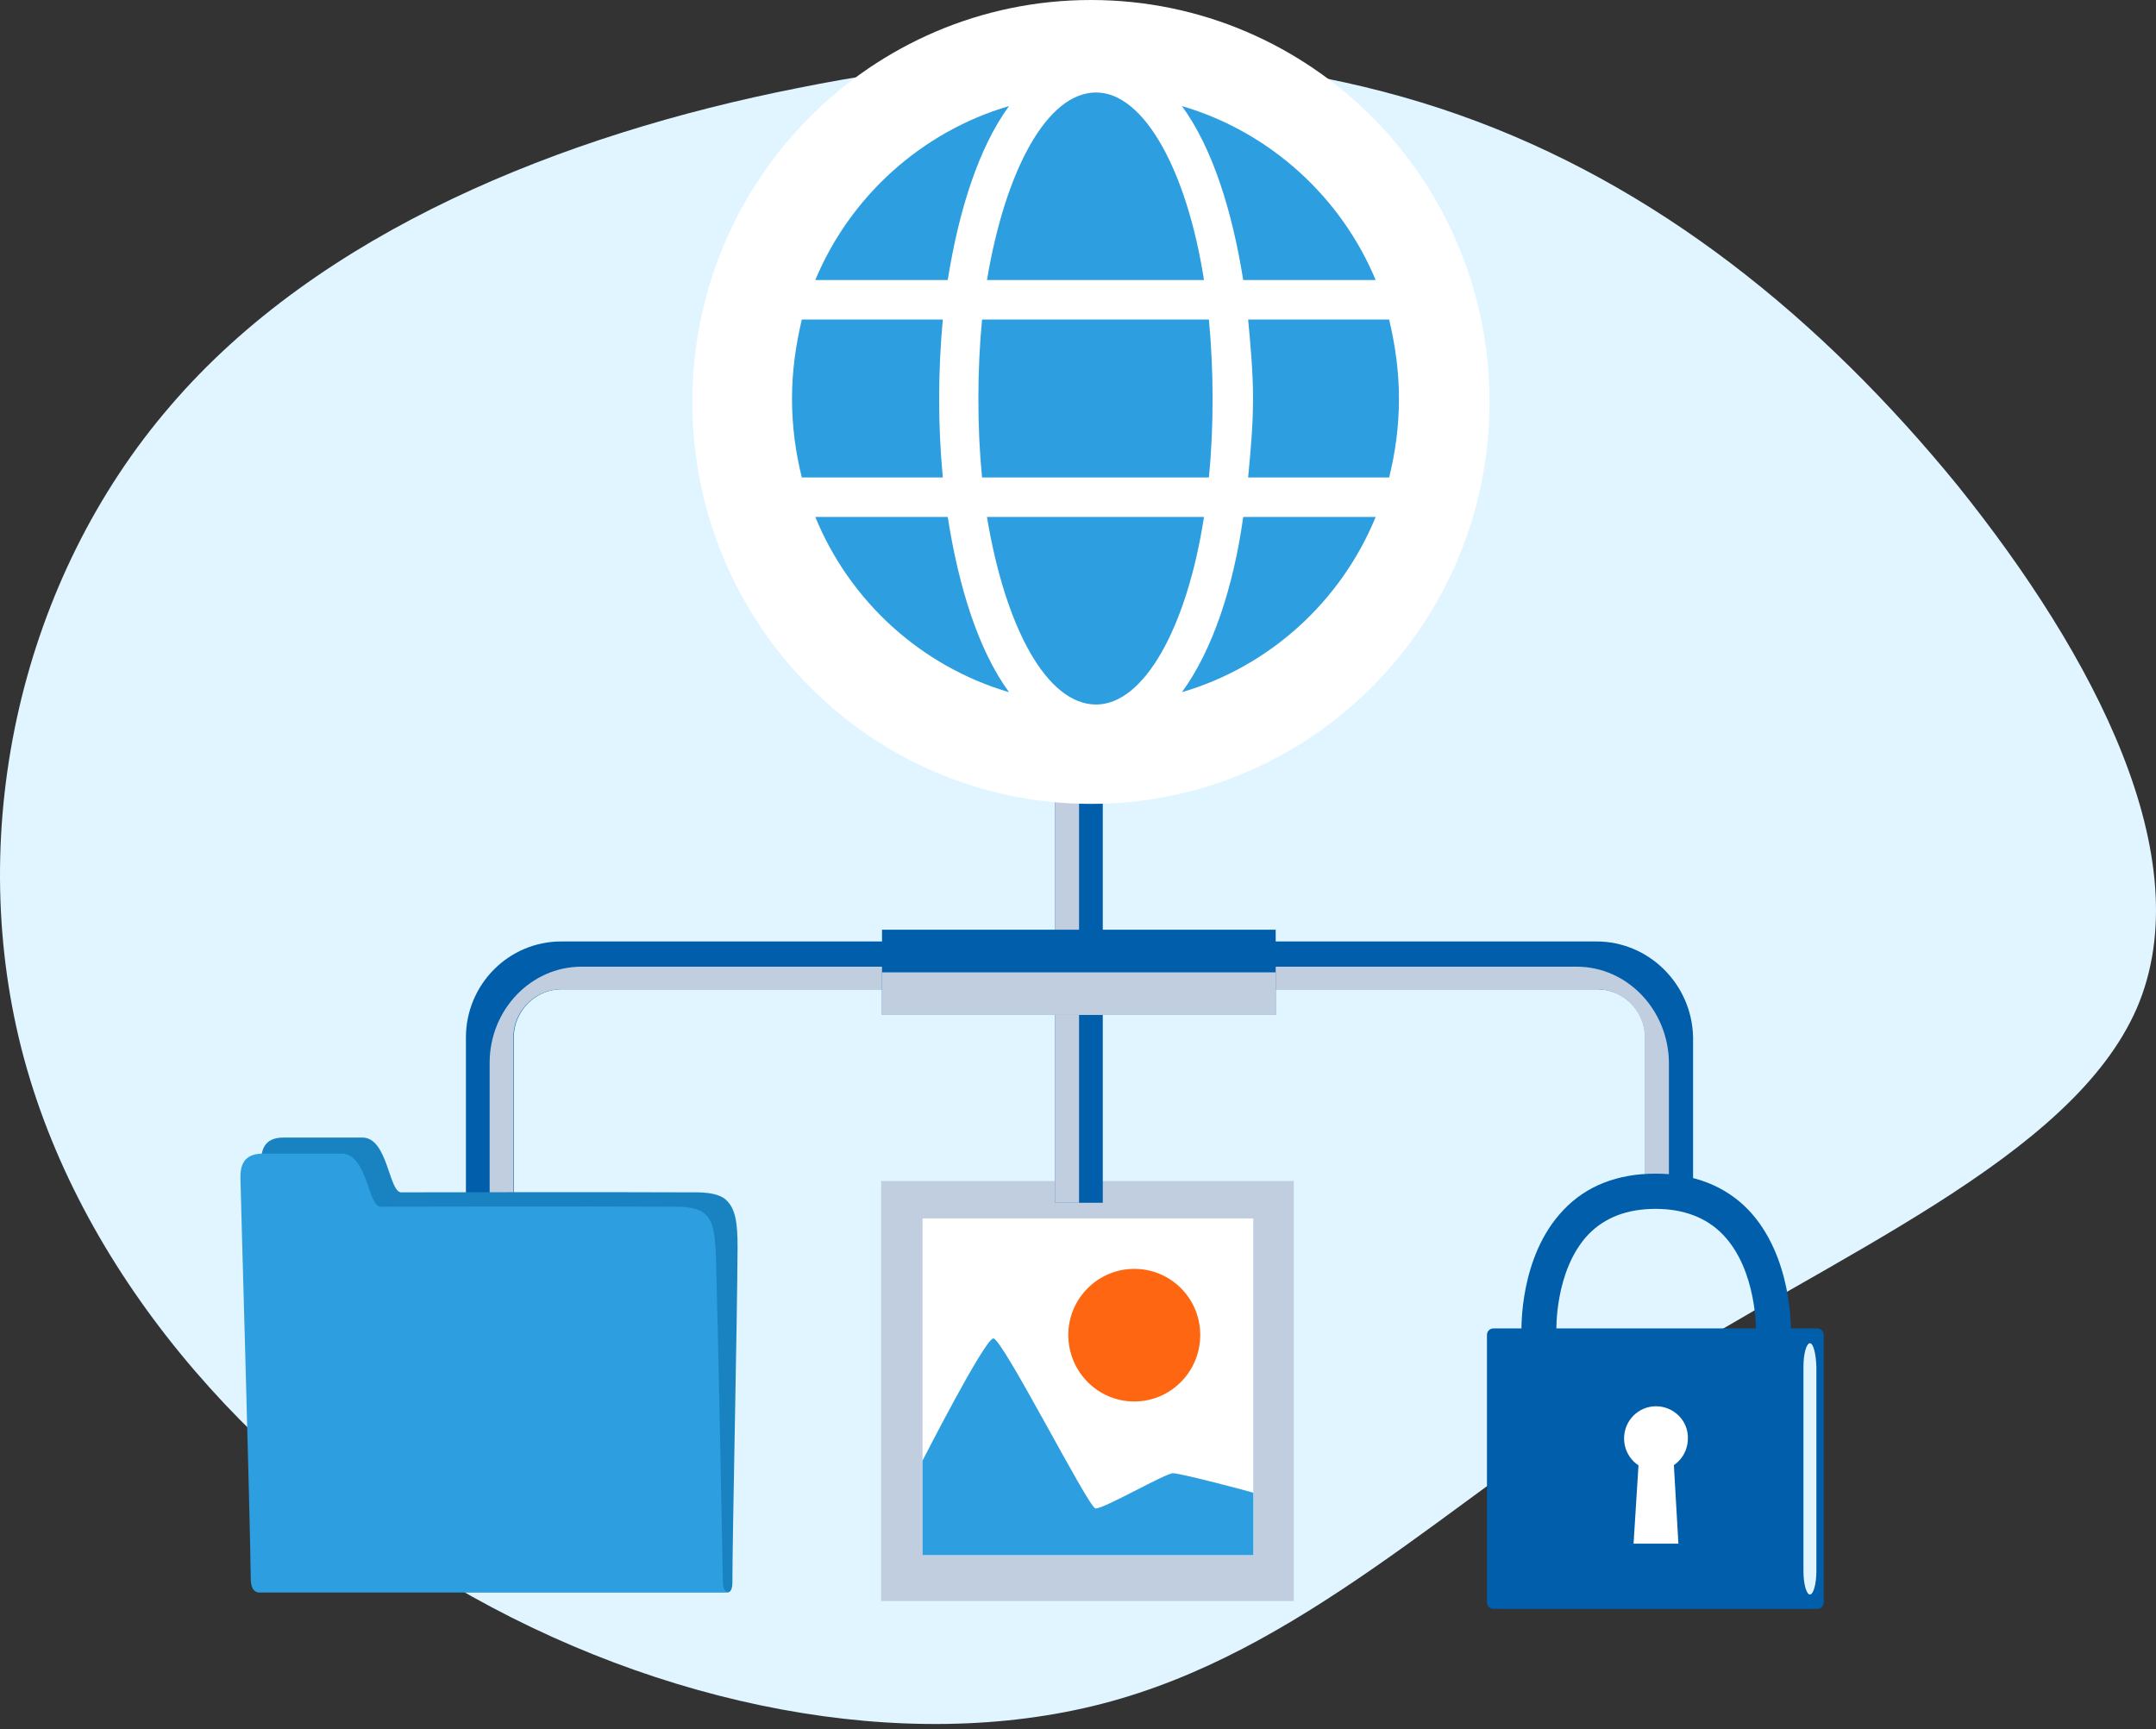
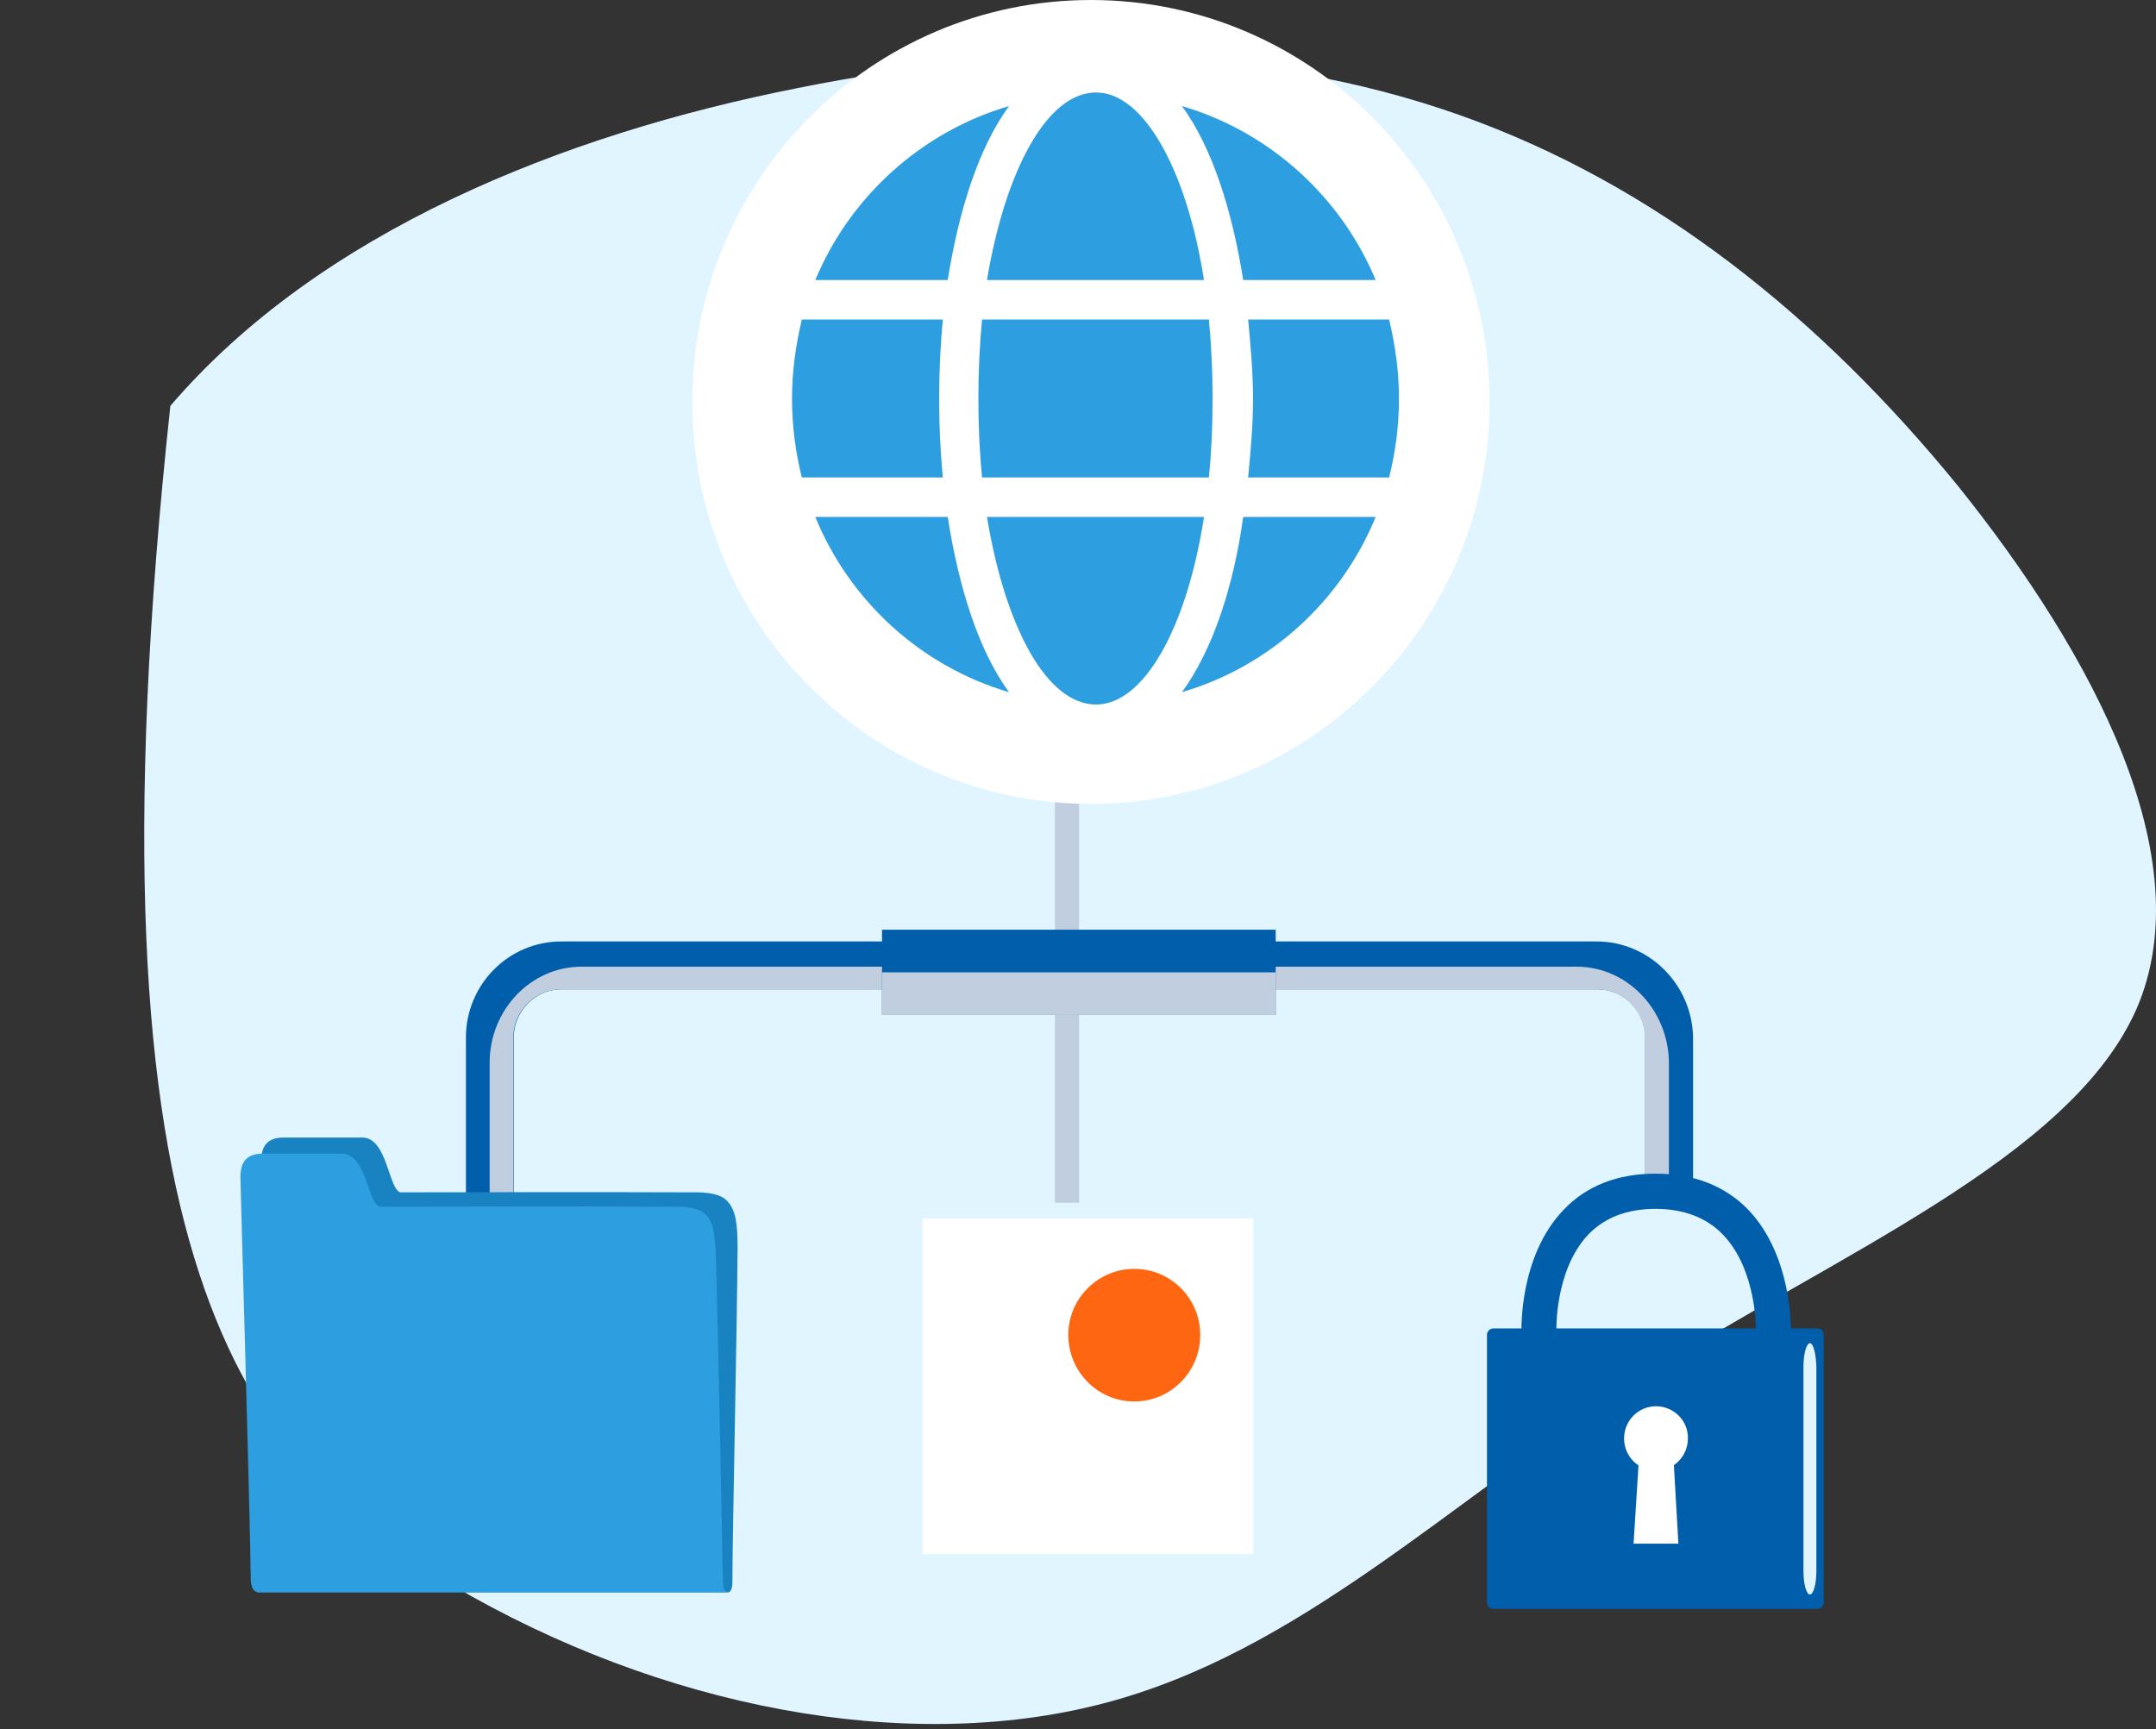
<svg xmlns="http://www.w3.org/2000/svg" width="278" height="223" viewBox="0 0 278 223" fill="none">
  <rect x="0" y="0" width="278" height="223" fill="#333333" stroke="none" />
-   <path d="M211.52 177.823C236.457 161.819 267.122 149.406 275.547 129.962C283.803 110.669 269.987 84.495 252.464 62.659C234.772 40.972 213.542 23.773 188.099 14.799C162.657 5.825 133.171 5.227 102.842 11.359C72.514 17.341 41.174 29.905 21.966 52.339C2.758 74.624 -4.487 106.631 2.758 135.197C10.003 163.614 31.738 188.741 58.36 204.445C85.151 220.149 116.659 226.281 142.101 219.7C167.543 213.12 186.752 193.676 211.52 177.823Z" fill="#E0F5FF" />
-   <path d="M113.619 206.458H150.424H166.825V189.861V152.295H113.619V206.458Z" fill="#C0CEE0" />
+   <path d="M211.52 177.823C236.457 161.819 267.122 149.406 275.547 129.962C283.803 110.669 269.987 84.495 252.464 62.659C234.772 40.972 213.542 23.773 188.099 14.799C162.657 5.825 133.171 5.227 102.842 11.359C72.514 17.341 41.174 29.905 21.966 52.339C10.003 163.614 31.738 188.741 58.36 204.445C85.151 220.149 116.659 226.281 142.101 219.7C167.543 213.12 186.752 193.676 211.52 177.823Z" fill="#E0F5FF" />
  <path d="M161.599 157.117H118.956V200.402H161.599V157.117Z" fill="white" />
-   <path d="M151.258 189.974C150.257 189.974 142.251 194.627 141.25 194.515C140.305 194.347 129.186 172.424 128.074 172.592C126.906 172.76 118.956 188.348 118.956 188.348V200.514H161.599V192.497C161.599 192.441 152.258 189.974 151.258 189.974Z" fill="#2D9EE0" />
  <path d="M146.254 163.622C141.584 163.622 137.748 167.435 137.748 172.144C137.748 176.854 141.529 180.723 146.254 180.723C150.925 180.723 154.761 176.91 154.761 172.144C154.761 167.435 150.98 163.622 146.254 163.622Z" fill="#FF6611" />
-   <path d="M142.195 95.722H136.024V155.099H142.195V95.722Z" fill="#005EAB" />
  <path d="M205.855 121.401H72.365C65.582 121.401 60.078 126.952 60.078 133.793V155.043H66.249V133.793C66.249 130.372 69.029 127.569 72.421 127.569H205.966C209.357 127.569 212.137 130.372 212.137 133.793V155.043H218.309V133.793C218.197 126.952 212.638 121.401 205.855 121.401Z" fill="#005EAB" />
  <path d="M203.297 124.654H74.978C68.473 124.654 63.136 130.205 63.136 137.045V155.043H66.194V133.793C66.194 130.373 68.974 127.569 72.365 127.569H205.91C209.302 127.569 212.081 130.373 212.081 133.793V155.043H215.195V137.045C215.139 130.261 209.858 124.654 203.297 124.654Z" fill="#C0CEE0" />
  <path d="M139.137 95.722H136.024V155.099H139.137V95.722Z" fill="#C0CEE0" />
  <path d="M164.49 119.888H113.729V130.877H164.49V119.888Z" fill="#005EAB" />
  <path d="M164.49 125.383H113.729V130.878H164.49V125.383Z" fill="#C0CEE0" />
  <path d="M88.821 153.753C79.536 153.697 51.738 153.753 51.738 153.753C50.125 153.753 50.014 146.688 46.734 146.688C45.233 146.688 38.005 146.688 36.56 146.688C34.002 146.688 33.669 148.371 33.669 149.884C33.669 150.95 33.279 205.336 33.279 205.336H93.881C93.881 205.336 94.437 205.336 94.437 204.103C94.437 198.103 95.048 171.078 95.104 160.818C95.104 157.622 94.826 155.884 93.658 154.762C92.491 153.641 89.989 153.753 88.821 153.753Z" fill="#1983C1" />
  <path d="M93.214 204.159C93.102 198.328 92.602 171.863 92.324 162.388C92.213 159.304 92.046 157.622 90.934 156.557C89.822 155.491 87.32 155.604 86.153 155.604C76.868 155.547 49.069 155.604 49.069 155.604C47.457 155.604 47.346 148.763 44.065 148.763C42.564 148.763 35.392 148.763 33.891 148.763C31.334 148.763 31 150.389 31 151.847C31 152.8 32.223 194.403 32.334 203.598C32.334 205.336 33.279 205.336 33.279 205.336H93.881C93.825 205.28 93.269 205.28 93.214 204.159Z" fill="#2D9EE0" />
  <path d="M191.733 206.626C191.733 207.131 192.122 207.468 192.567 207.468H234.321C234.821 207.468 235.155 207.075 235.155 206.626V172.144C235.155 171.64 234.765 171.303 234.321 171.303H192.567C192.066 171.303 191.733 171.696 191.733 172.144V206.626Z" fill="#005EAB" />
  <path d="M213.472 151.343C208.579 151.343 204.52 152.913 201.574 156.053C195.847 162.052 196.181 171.527 196.181 171.92L200.684 171.752C200.684 171.696 200.406 163.846 204.798 159.192C206.911 157.006 209.802 155.884 213.472 155.884C217.086 155.884 220.032 157.006 222.145 159.192C226.593 163.79 226.426 171.696 226.426 171.752L230.929 171.864C230.929 171.471 231.152 161.996 225.425 155.996C222.423 152.913 218.42 151.343 213.472 151.343Z" fill="#005EAB" />
  <path d="M213.527 181.339C211.247 181.339 209.413 183.19 209.413 185.488C209.413 187.787 211.247 189.638 213.527 189.638C215.806 189.638 217.641 187.787 217.641 185.488C217.697 183.19 215.806 181.339 213.527 181.339Z" fill="white" />
  <path d="M211.303 188.46L210.636 199.057H216.418L215.807 188.46H211.303Z" fill="white" />
  <path d="M233.375 173.209C232.93 173.209 232.541 174.555 232.541 176.237V202.589C232.541 204.272 232.93 205.617 233.375 205.617C233.82 205.617 234.209 204.272 234.209 202.589V176.237C234.153 174.555 233.82 173.209 233.375 173.209Z" fill="#E0F5FF" />
  <path d="M140.669 103.661C169.054 103.661 192.064 80.456 192.064 51.831C192.064 23.205 169.054 0 140.669 0C112.285 0 89.274 23.205 89.274 51.831C89.274 80.456 112.285 103.661 140.669 103.661Z" fill="white" />
  <path d="M155.246 36.112C153.032 21.95 147.499 11.925 141.333 11.925C135.009 11.925 129.633 21.95 127.262 36.112H155.246ZM126.155 51.387C126.155 55.047 126.313 58.389 126.629 61.571H155.878C156.194 58.389 156.353 55.047 156.353 51.387C156.353 47.886 156.194 44.545 155.878 41.203H126.629C126.313 44.545 126.155 47.886 126.155 51.387ZM177.38 36.112C172.953 25.451 163.783 17.017 152.4 13.676C156.353 19.086 158.882 27.201 160.305 36.112H177.38ZM130.108 13.676C118.724 17.017 109.554 25.451 105.127 36.112H122.202C123.625 27.201 126.155 19.086 130.108 13.676ZM179.119 41.203H160.937C161.254 44.545 161.57 48.046 161.57 51.387C161.57 54.888 161.254 58.229 160.937 61.571H179.119C179.91 58.389 180.384 55.047 180.384 51.387C180.384 47.886 179.91 44.545 179.119 41.203ZM121.096 51.387C121.096 48.046 121.254 44.545 121.57 41.203H103.388C102.598 44.545 102.124 47.886 102.124 51.387C102.124 55.047 102.598 58.389 103.388 61.571H121.57C121.254 58.229 121.096 54.888 121.096 51.387ZM127.262 66.663C129.633 80.984 135.009 90.849 141.333 90.849C147.499 90.849 153.032 80.984 155.246 66.663H127.262ZM152.4 89.258C163.783 85.916 172.953 77.483 177.38 66.663H160.305C159.04 75.733 156.353 83.848 152.4 89.258ZM105.127 66.663C109.554 77.483 118.724 85.916 130.108 89.258C126.155 83.848 123.625 75.733 122.202 66.663H105.127Z" fill="#2D9EE0" />
</svg>